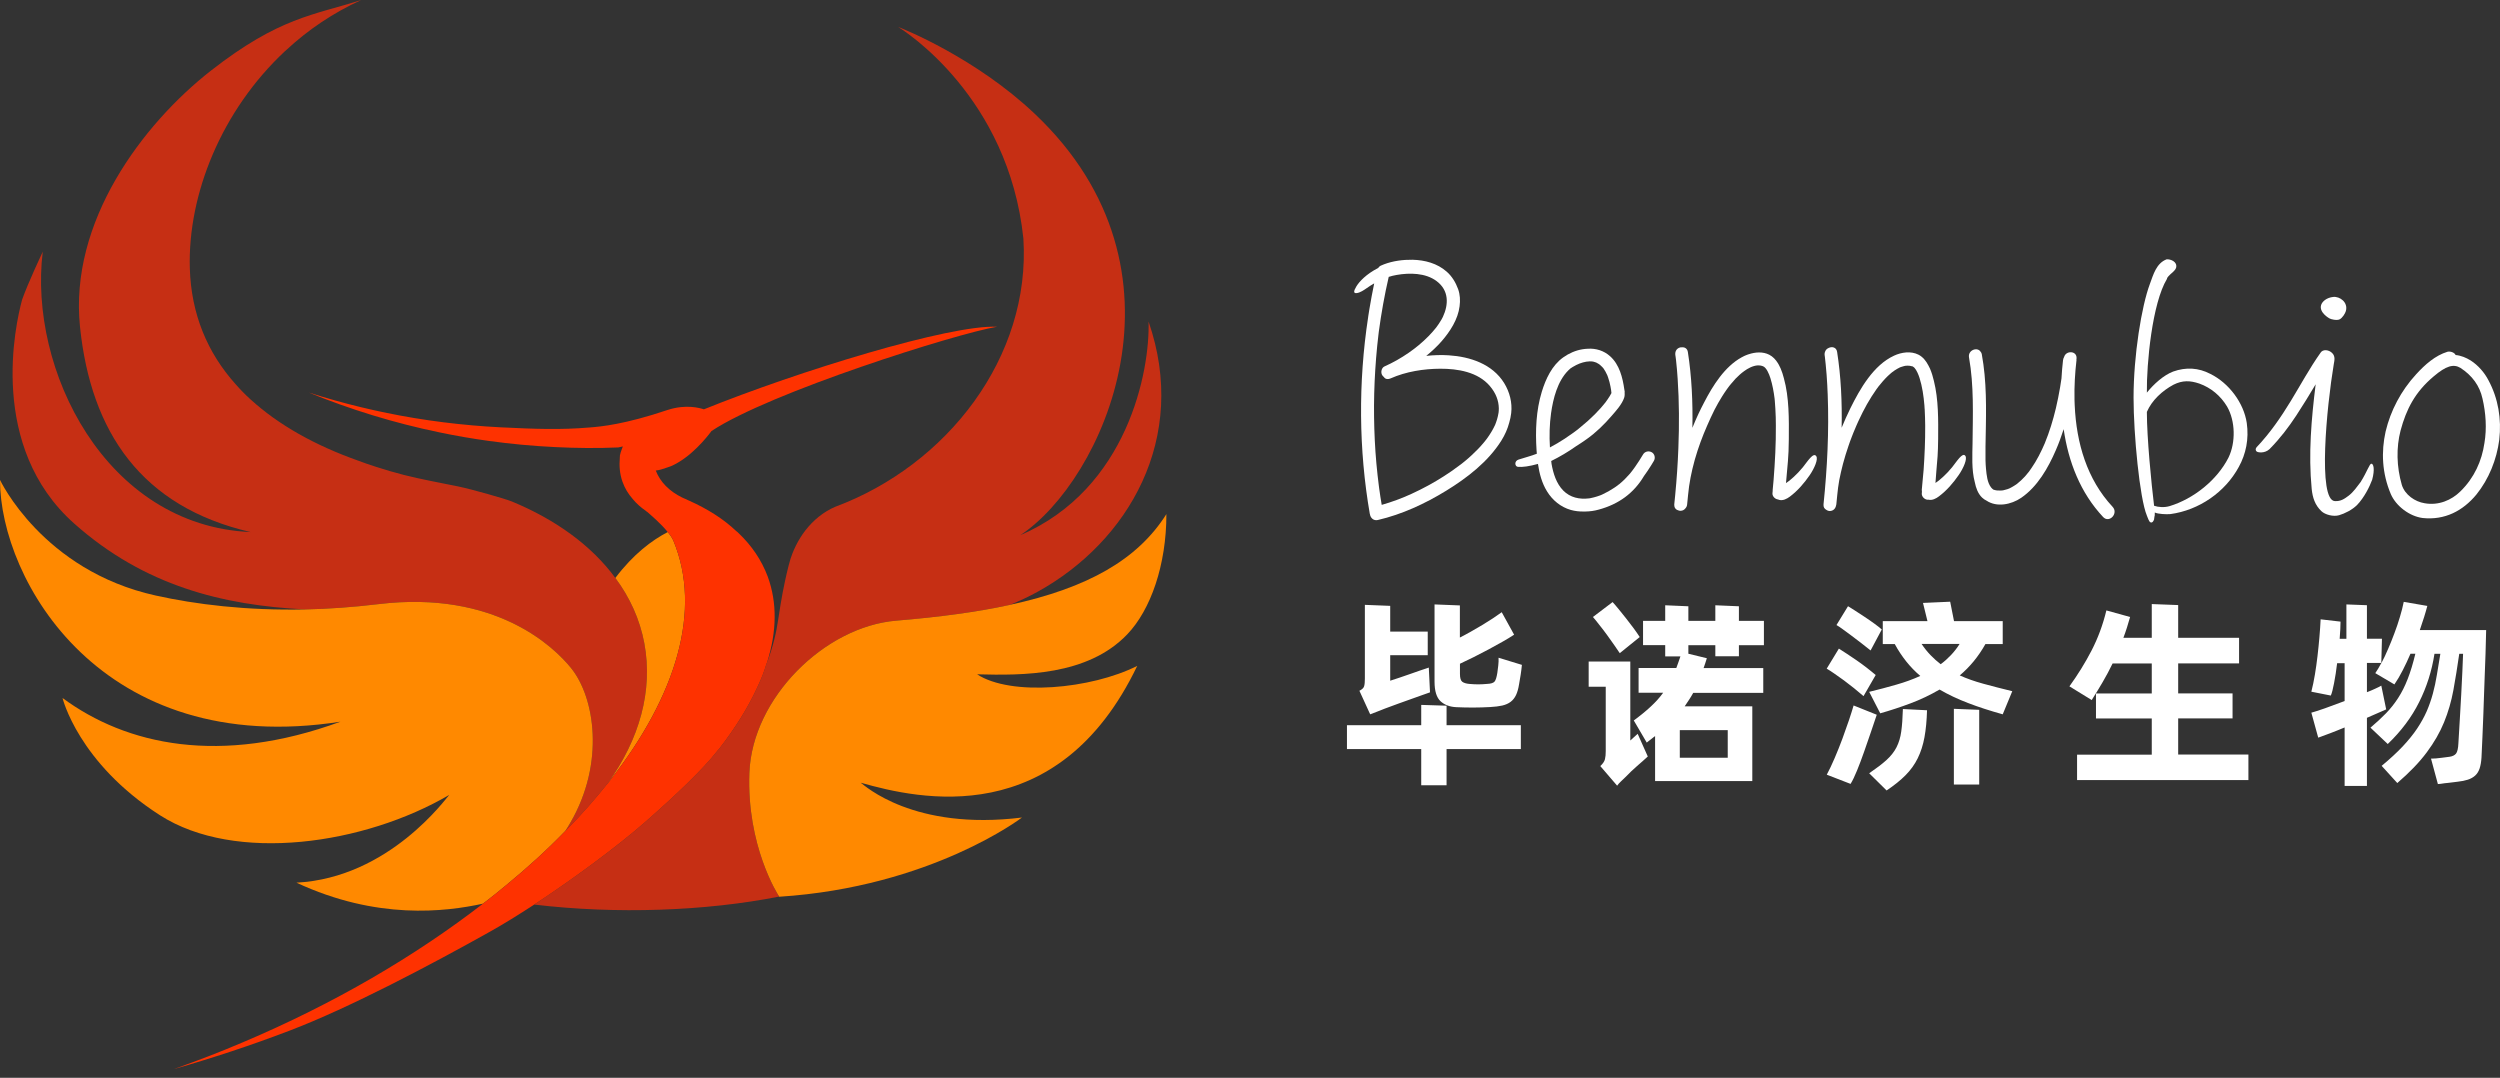
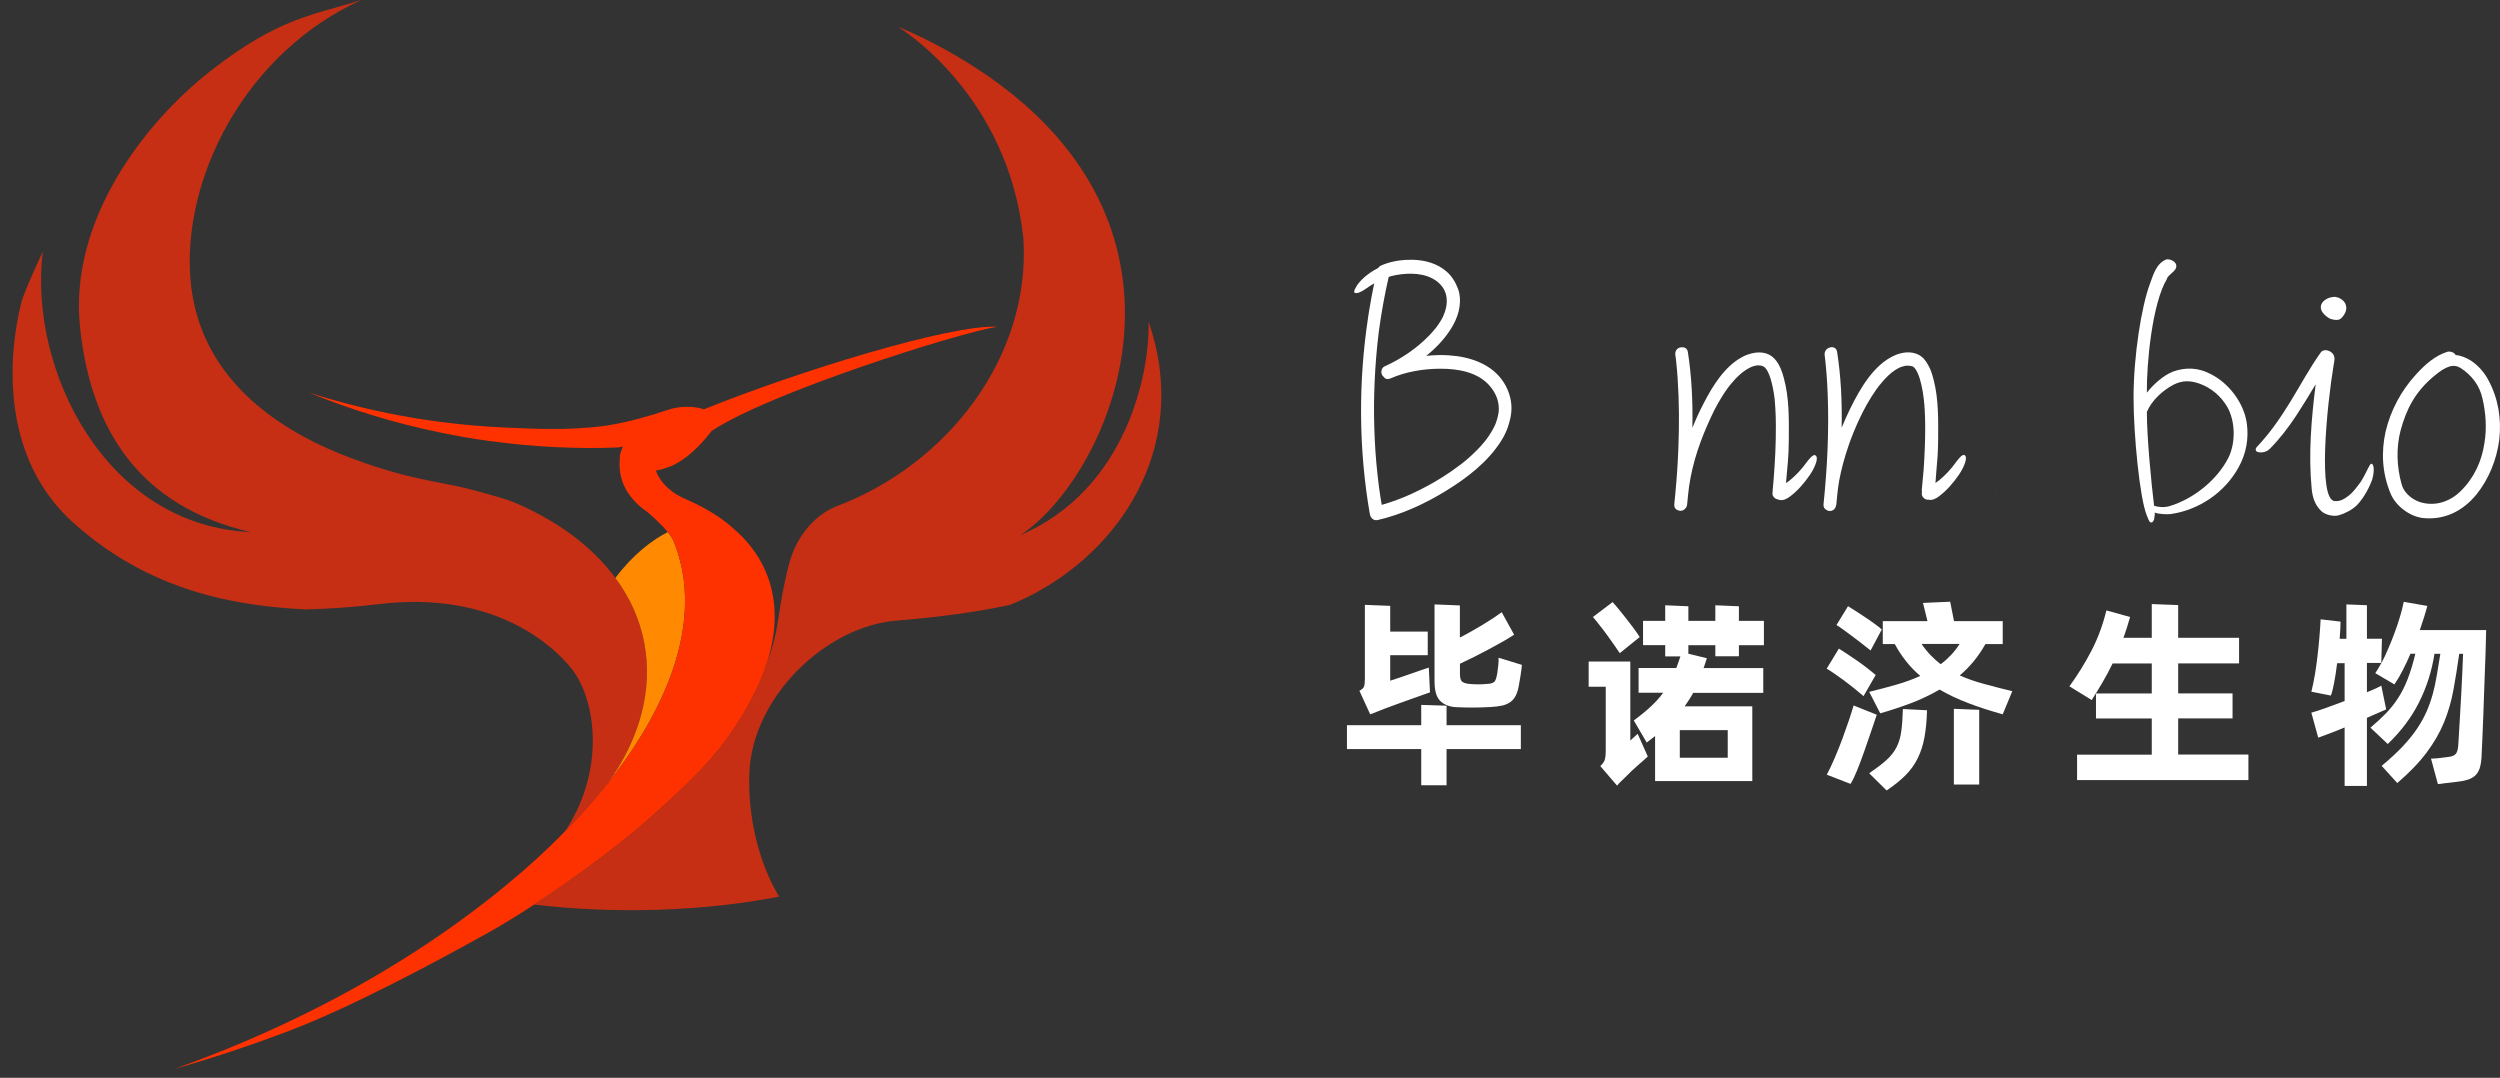
<svg xmlns="http://www.w3.org/2000/svg" width="225" height="97" viewBox="0 0 225 97" fill="none">
  <rect x="0" y="0" width="225" height="97" fill="#333333" stroke="none" />
  <path d="M162.255 42.055C161.752 42.678 161.076 43.276 160.739 43.481C160.879 41.773 160.981 41.227 160.994 39.512C161.006 37.739 161.032 35.781 160.547 34.034C160.471 33.732 160.375 33.436 160.254 33.154C160.21 33.045 160.152 32.935 160.095 32.833C160.089 32.82 160.076 32.801 160.07 32.788C160.05 32.749 160.025 32.711 160.006 32.679C159.815 32.37 159.566 32.1 159.235 31.927C158.661 31.632 157.973 31.683 157.368 31.889C157.355 31.895 157.349 31.895 157.336 31.895C157.266 31.921 157.202 31.946 157.138 31.972C157.107 31.985 157.075 31.998 157.043 32.011C157.036 32.011 157.036 32.017 157.03 32.017C157.011 32.023 156.992 32.036 156.973 32.043C156.896 32.081 156.82 32.113 156.75 32.158C155.227 32.993 154.156 34.695 153.36 36.243C153.188 36.571 153.022 36.898 152.863 37.239C152.671 37.656 152.487 38.074 152.315 38.504C152.359 36.205 152.257 33.912 151.907 31.677C151.856 31.355 151.614 31.233 151.365 31.259C151.301 31.253 151.238 31.259 151.18 31.278C150.862 31.381 150.734 31.664 150.785 31.985C150.792 32.03 150.798 32.068 150.804 32.113C150.804 32.133 150.811 32.145 150.811 32.165C150.823 32.248 150.83 32.332 150.843 32.415C150.906 32.968 150.951 33.526 150.989 34.085C151.129 36.16 151.136 38.247 151.053 40.328C151.002 41.721 150.906 43.109 150.773 44.496C150.773 44.522 150.766 44.547 150.766 44.573C150.741 44.849 150.715 45.125 150.683 45.402C150.677 45.44 150.683 45.479 150.69 45.517C150.709 45.748 150.862 45.89 151.053 45.935C151.117 45.96 151.187 45.973 151.25 45.973C151.442 45.967 151.588 45.883 151.69 45.748C151.773 45.658 151.83 45.543 151.843 45.395C151.875 45.119 151.9 44.836 151.926 44.554C152.021 43.501 152.232 42.454 152.519 41.42C152.531 41.381 152.538 41.349 152.55 41.31C152.843 40.289 153.213 39.287 153.634 38.33C153.838 37.855 154.067 37.361 154.309 36.873C154.526 36.461 154.749 36.057 154.997 35.665C155.137 35.447 155.278 35.228 155.431 35.016C155.494 34.92 155.564 34.83 155.635 34.74C155.654 34.721 155.666 34.695 155.686 34.676C155.679 34.682 155.679 34.689 155.673 34.695C155.711 34.644 155.749 34.599 155.794 34.547C155.928 34.38 156.068 34.22 156.214 34.066C156.45 33.828 156.692 33.603 156.96 33.411C157.298 33.16 157.744 32.916 158.19 32.884C158.209 32.884 158.228 32.884 158.241 32.884H158.247C158.311 32.884 158.368 32.891 158.432 32.897C158.464 32.903 158.496 32.91 158.521 32.916C158.534 32.923 158.553 32.923 158.566 32.929C158.598 32.935 158.636 32.948 158.668 32.961C158.974 33.077 159.209 33.629 159.337 34.034C159.522 34.631 159.636 35.248 159.713 35.87C159.719 35.935 159.725 36.005 159.732 36.07C159.751 36.307 159.77 36.551 159.783 36.795C159.815 37.303 159.827 37.804 159.827 38.311C159.84 39.936 159.751 41.561 159.624 43.186C159.598 43.462 159.573 43.764 159.541 44.098C159.541 44.13 159.541 44.156 159.541 44.188C159.534 44.252 159.528 44.323 159.522 44.387C159.496 44.663 159.757 44.926 160.025 44.952C160.057 44.965 160.089 44.978 160.127 44.99C160.471 45.08 160.822 44.894 161.089 44.695C161.79 44.168 162.37 43.494 162.867 42.775C163.3 42.145 163.657 41.317 163.46 41.053C163.205 40.668 162.669 41.542 162.255 42.055Z" fill="white" />
  <path d="M175.689 42.054C175.192 42.671 174.535 43.255 174.191 43.467C174.223 43.101 174.249 42.735 174.274 42.376C174.363 41.425 174.421 40.796 174.433 39.511C174.446 37.822 174.472 35.966 174.051 34.283C173.962 33.904 173.854 33.538 173.701 33.179C173.656 33.076 173.605 32.973 173.548 32.877C173.344 32.485 173.063 32.125 172.662 31.92C171.98 31.573 171.126 31.701 170.464 32.01C168.609 32.864 167.399 34.996 166.532 36.749C166.252 37.321 165.99 37.906 165.748 38.496C165.793 36.197 165.691 33.898 165.34 31.669C165.277 31.245 164.881 31.168 164.576 31.316C164.391 31.393 164.283 31.534 164.238 31.708C164.232 31.721 164.232 31.74 164.225 31.753C164.225 31.766 164.219 31.772 164.219 31.785C164.212 31.843 164.206 31.907 164.219 31.978C164.238 32.112 164.238 32.125 164.238 32.106C164.27 32.344 164.295 32.575 164.314 32.812C164.378 33.435 164.423 34.059 164.455 34.675C164.461 34.771 164.467 34.861 164.467 34.958C164.474 35.137 164.486 35.324 164.493 35.504C164.62 38.805 164.455 42.106 164.117 45.388C164.091 45.638 164.206 45.799 164.365 45.882C164.461 45.953 164.582 45.992 164.69 45.992C164.983 45.979 165.175 45.792 165.238 45.529C165.251 45.484 165.264 45.439 165.27 45.394C165.302 45.118 165.328 44.835 165.353 44.553C165.391 44.11 165.455 43.666 165.531 43.223C165.627 42.729 165.742 42.234 165.869 41.746C166.016 41.207 166.175 40.667 166.36 40.141C166.455 39.864 166.551 39.588 166.659 39.319C166.71 39.19 166.761 39.055 166.812 38.927C166.825 38.895 166.838 38.862 166.851 38.837C166.921 38.67 166.991 38.503 167.061 38.336C167.105 38.233 167.15 38.13 167.201 38.021C167.233 37.963 167.258 37.899 167.284 37.841C167.399 37.591 167.52 37.347 167.641 37.103C167.883 36.621 168.15 36.152 168.437 35.696C168.577 35.478 168.718 35.26 168.871 35.047C168.934 34.951 169.004 34.861 169.074 34.771C169.094 34.752 169.106 34.726 169.125 34.707C169.119 34.714 169.119 34.72 169.113 34.726C169.151 34.675 169.189 34.63 169.234 34.579C169.508 34.238 169.807 33.911 170.139 33.628C170.177 33.59 170.221 33.557 170.26 33.525C170.266 33.519 170.279 33.513 170.285 33.506C170.279 33.513 170.272 33.513 170.266 33.519C170.355 33.468 170.432 33.397 170.515 33.339C170.661 33.243 170.814 33.153 170.973 33.076C170.98 33.069 170.992 33.069 170.999 33.063C171.031 33.05 171.056 33.037 171.088 33.031C171.171 32.999 171.254 32.973 171.343 32.954C171.375 32.947 171.413 32.941 171.451 32.928C171.458 32.928 171.464 32.928 171.477 32.922C171.547 32.915 171.611 32.909 171.681 32.909C171.751 32.909 171.821 32.915 171.885 32.922C171.936 32.928 171.98 32.941 172.031 32.954C172.063 32.96 172.095 32.973 172.12 32.98C172.133 32.986 172.146 32.992 172.159 32.992C172.19 33.012 172.222 33.037 172.235 33.044C172.254 33.063 172.273 33.076 172.292 33.095C172.299 33.102 172.305 33.108 172.312 33.114C172.509 33.339 172.662 33.718 172.758 34.014C173.006 34.803 173.127 35.638 173.197 36.486C173.204 36.589 173.216 36.692 173.216 36.788C173.216 36.807 173.216 36.833 173.223 36.852C173.248 37.321 173.261 37.79 173.267 38.259C173.267 38.297 173.267 38.342 173.267 38.381C173.274 39.678 173.216 40.975 173.127 42.273C173.083 42.793 173.025 43.358 172.961 44.078C172.961 44.142 172.961 44.206 172.974 44.27C172.968 44.315 172.968 44.36 172.961 44.405C172.936 44.707 173.242 44.99 173.529 44.977C173.541 44.977 173.548 44.977 173.554 44.97C173.898 45.054 174.242 44.874 174.51 44.669C175.211 44.142 175.791 43.467 176.288 42.748C176.721 42.119 177.078 41.29 176.88 41.027C176.632 40.667 176.103 41.541 175.689 42.054ZM172.088 32.941C172.101 32.934 172.133 32.954 172.171 32.973C172.133 32.967 172.076 32.947 172.088 32.941Z" fill="white" />
-   <path d="M186.724 36.493C186.724 36.442 186.718 36.39 186.718 36.345C186.712 36.217 186.705 36.095 186.705 35.966C186.705 35.953 186.705 35.941 186.705 35.928C186.68 34.752 186.75 33.571 186.884 32.415C186.884 32.395 186.877 32.376 186.877 32.357C186.877 32.325 186.884 32.293 186.89 32.254C186.935 31.554 185.934 31.522 185.768 32.132C185.724 32.209 185.686 32.306 185.673 32.415C185.609 32.961 185.565 33.507 185.533 34.059C185.494 34.335 185.45 34.611 185.405 34.881C185.297 35.504 185.176 36.127 185.029 36.743C184.774 37.816 184.449 38.876 184.029 39.897C184.022 39.916 184.01 39.942 184.003 39.961C184.003 39.961 184.003 39.961 184.003 39.955C183.984 40 183.965 40.045 183.946 40.083C183.895 40.199 183.844 40.321 183.787 40.437C183.691 40.642 183.596 40.841 183.487 41.04C183.29 41.413 183.079 41.772 182.837 42.119C182.786 42.196 182.735 42.267 182.684 42.337C182.665 42.363 182.646 42.389 182.627 42.421C182.627 42.415 182.633 42.415 182.633 42.415C182.614 42.434 182.601 42.46 182.582 42.479C182.474 42.62 182.353 42.755 182.238 42.89C182.028 43.127 181.792 43.333 181.55 43.532L181.544 43.538C181.512 43.558 181.486 43.584 181.454 43.603C181.397 43.641 181.34 43.686 181.276 43.718C181.161 43.795 181.034 43.86 180.913 43.924C180.887 43.937 180.862 43.95 180.836 43.962C180.779 43.982 180.722 44.007 180.664 44.027C180.55 44.065 180.429 44.097 180.307 44.123C180.282 44.129 180.263 44.129 180.237 44.136C180.186 44.142 180.129 44.149 180.078 44.149C179.963 44.155 179.849 44.149 179.734 44.142C179.747 44.142 179.753 44.149 179.766 44.149C179.753 44.142 179.734 44.142 179.721 44.142C179.696 44.142 179.658 44.129 179.645 44.129C179.6 44.123 179.556 44.11 179.511 44.097C179.473 44.091 179.441 44.078 179.403 44.065C179.333 44.014 179.269 43.956 179.205 43.879C178.855 43.442 178.791 42.736 178.74 42.196C178.714 41.933 178.702 41.676 178.695 41.413C178.689 41.002 178.689 40.591 178.695 40.186C178.734 37.713 178.842 35.241 178.504 32.781C178.46 32.472 178.415 32.171 178.358 31.862C178.345 31.779 178.3 31.708 178.249 31.651C177.963 31.195 177.096 31.509 177.211 32.164C177.663 34.714 177.555 37.309 177.529 39.891C177.516 40.918 177.427 42.273 177.733 43.404C177.835 43.917 178.013 44.425 178.389 44.785C178.511 44.9 178.644 44.99 178.791 45.061C179.715 45.677 181.015 45.414 181.907 44.804C183.373 43.802 184.335 42.113 185.029 40.507C185.297 39.891 185.526 39.261 185.73 38.625C186.157 41.567 187.234 44.348 189.28 46.531C189.834 47.122 190.688 46.204 190.133 45.613C187.82 43.134 186.877 39.858 186.724 36.493ZM181.563 43.526C181.665 43.442 181.601 43.494 181.563 43.526Z" fill="white" />
  <path d="M130.388 31.978C129.713 31.933 129.037 31.958 128.362 32.029C128.859 31.624 129.331 31.188 129.751 30.706C130.509 29.832 131.223 28.734 131.363 27.559C131.433 27.045 131.408 26.512 131.23 26.018C131.013 25.427 130.682 24.868 130.204 24.451C129.356 23.699 128.235 23.404 127.126 23.378C126.272 23.365 125.361 23.481 124.558 23.789C124.456 23.828 124.354 23.872 124.252 23.917C124.182 23.95 124.124 24.001 124.08 24.065C124.061 24.084 124.042 24.104 124.029 24.123C122.971 24.662 122.34 25.337 122.079 25.767C121.792 26.236 121.818 26.416 122.111 26.377C122.404 26.345 122.767 26.101 122.984 25.947C123.207 25.786 123.443 25.639 123.678 25.504C123.519 26.274 123.373 27.045 123.245 27.822C123.213 28.021 123.181 28.221 123.15 28.42C123.143 28.471 123.137 28.516 123.13 28.567C122.238 34.412 122.283 40.481 123.283 46.255C123.283 46.268 123.29 46.274 123.296 46.287C123.341 46.595 123.608 46.891 124.003 46.801C126.17 46.3 128.26 45.33 130.153 44.168C132.039 43.011 133.925 41.56 135.123 39.653C135.442 39.145 135.684 38.599 135.83 38.041C135.913 37.758 135.977 37.469 136.009 37.173C136.117 36.236 135.868 35.279 135.378 34.482C134.314 32.755 132.3 32.1 130.388 31.978ZM124.985 24.919C125.214 24.849 125.45 24.784 125.692 24.746C126.858 24.54 128.298 24.553 129.292 25.298C130.427 26.146 130.376 27.411 129.859 28.522C129.815 28.606 129.777 28.689 129.726 28.773C129.656 28.895 129.579 29.017 129.496 29.139C129.452 29.203 129.407 29.274 129.356 29.338C129.331 29.37 129.305 29.402 129.286 29.434C129.28 29.441 129.28 29.441 129.28 29.447C129.273 29.46 129.26 29.473 129.254 29.479C129.044 29.749 128.814 30 128.579 30.244C128.298 30.533 127.999 30.802 127.693 31.059C127.61 31.13 127.527 31.194 127.444 31.258C127.438 31.265 127.4 31.297 127.381 31.31C127.342 31.335 127.304 31.367 127.272 31.393C127.113 31.515 126.947 31.631 126.788 31.746C126.1 32.222 125.367 32.639 124.602 32.98C124.328 33.102 124.246 33.526 124.398 33.763C124.443 33.834 124.494 33.892 124.551 33.93C124.647 34.097 124.864 34.181 125.163 34.052C126.54 33.442 128.133 33.191 129.624 33.185C131.191 33.179 133.007 33.474 134.084 34.739C134.645 35.394 134.881 36.075 134.894 36.75C134.894 36.82 134.894 36.897 134.887 36.968C134.887 37.019 134.881 37.064 134.874 37.116C134.874 37.129 134.874 37.141 134.868 37.154C134.836 37.353 134.792 37.552 134.734 37.745C134.709 37.835 134.677 37.925 134.645 38.015C134.632 38.06 134.613 38.098 134.594 38.143C134.6 38.137 134.6 38.13 134.607 38.124C134.6 38.137 134.6 38.143 134.594 38.156C134.594 38.163 134.594 38.163 134.588 38.169C134.581 38.182 134.575 38.201 134.569 38.214C134.569 38.22 134.562 38.227 134.562 38.233C134.473 38.432 134.371 38.618 134.263 38.805C134.148 38.998 134.027 39.19 133.899 39.37C133.861 39.421 133.823 39.473 133.785 39.524C133.772 39.537 133.759 39.556 133.753 39.569C133.676 39.665 133.606 39.755 133.53 39.845C133.205 40.237 132.848 40.603 132.472 40.95C132.275 41.13 132.077 41.31 131.873 41.477C131.778 41.554 131.682 41.631 131.586 41.708C131.542 41.746 131.491 41.785 131.44 41.823C131.465 41.804 131.484 41.785 131.433 41.823C131.395 41.855 131.357 41.881 131.312 41.913C130.873 42.247 130.42 42.562 129.955 42.857C129.025 43.455 128.05 43.981 127.043 44.444C126.928 44.495 126.807 44.547 126.692 44.598C126.654 44.617 126.61 44.63 126.571 44.649C126.565 44.656 126.552 44.656 126.546 44.662C126.533 44.669 126.527 44.669 126.514 44.675C126.514 44.675 126.508 44.675 126.508 44.681C126.476 44.694 126.444 44.707 126.412 44.72C126.176 44.816 125.934 44.913 125.692 45.002C125.252 45.163 124.806 45.311 124.354 45.439C124.309 45.195 124.271 44.945 124.233 44.701C124.207 44.553 124.188 44.405 124.169 44.251C124.156 44.168 124.144 44.084 124.131 44.001C124.124 43.949 124.118 43.898 124.112 43.853C124.112 43.846 124.112 43.84 124.112 43.834C124.112 43.827 124.112 43.814 124.105 43.801C124.016 43.108 123.94 42.414 123.876 41.721C123.749 40.327 123.685 38.92 123.666 37.52C123.647 36.107 123.685 34.694 123.774 33.281C123.819 32.569 123.876 31.856 123.946 31.149C123.978 30.802 124.016 30.462 124.061 30.115C124.074 30.025 124.086 29.935 124.093 29.845C124.316 28.195 124.609 26.544 124.985 24.919Z" fill="white" />
  <path d="M126.514 44.682C126.539 44.669 126.552 44.663 126.572 44.656C126.591 44.643 126.598 44.637 126.514 44.682Z" fill="white" />
  <path d="M134.562 38.21C134.568 38.19 134.581 38.17 134.587 38.151C134.587 38.144 134.587 38.144 134.594 38.138C134.555 38.216 134.555 38.223 134.562 38.21Z" fill="white" />
  <path d="M144.206 44.508C144.213 44.508 144.219 44.502 144.225 44.502C144.09 44.538 144.17 44.52 144.206 44.508Z" fill="white" />
  <path d="M145.676 43.623C145.695 43.596 145.688 43.589 145.617 43.669C145.617 43.669 145.624 43.669 145.624 43.662C145.637 43.649 145.656 43.636 145.676 43.623Z" fill="white" />
  <path d="M144.013 32.839C143.968 32.8 143.891 32.762 144.013 32.839Z" fill="white" />
-   <path d="M148.651 40.7C148.377 40.552 148.033 40.629 147.873 40.905C147.65 41.284 147.408 41.657 147.153 42.023C147.064 42.158 146.969 42.286 146.867 42.414C146.867 42.421 146.867 42.421 146.86 42.421C146.854 42.427 146.854 42.427 146.847 42.434C146.828 42.459 146.803 42.492 146.784 42.517C146.739 42.569 146.701 42.62 146.656 42.671C146.516 42.832 146.37 42.986 146.217 43.14C146.064 43.288 145.904 43.436 145.739 43.571C145.72 43.59 145.688 43.609 145.662 43.628C145.656 43.635 145.643 43.648 145.63 43.654C145.624 43.66 145.618 43.66 145.611 43.667L145.605 43.673C145.592 43.686 145.579 43.693 145.56 43.705C145.471 43.77 145.382 43.834 145.286 43.898C144.942 44.129 144.585 44.328 144.209 44.502C144.216 44.502 144.222 44.495 144.228 44.495C144.203 44.502 144.178 44.515 144.152 44.528C144.114 44.547 144.069 44.56 144.031 44.579C143.935 44.617 143.833 44.65 143.731 44.682C143.547 44.739 143.355 44.791 143.164 44.829C143.113 44.842 143.069 44.849 143.018 44.855C143.018 44.855 143.011 44.855 143.005 44.855C142.17 44.958 141.323 44.791 140.692 44.149C140.067 43.513 139.793 42.614 139.64 41.753C139.628 41.669 139.615 41.58 139.609 41.49C140.392 41.104 141.138 40.661 141.845 40.16C142.151 39.968 142.476 39.756 142.807 39.518C143.642 38.927 144.381 38.201 145.057 37.418C145.42 37 145.968 36.403 146.172 35.806C146.229 35.639 146.229 35.446 146.217 35.285C146.217 35.266 146.223 35.253 146.223 35.241C146.217 35.208 146.21 35.17 146.204 35.138C146.204 35.125 146.204 35.099 146.197 35.086C146.197 35.074 146.191 35.074 146.191 35.061C146.038 33.982 145.751 32.819 144.917 32.068C144.356 31.561 143.636 31.336 142.897 31.387C142.744 31.393 142.591 31.406 142.438 31.432C141.82 31.528 141.202 31.798 140.692 32.164C139.679 32.883 139.118 34.097 138.761 35.26C138.245 36.955 138.175 38.76 138.29 40.52C138.296 40.623 138.302 40.725 138.315 40.835C137.78 41.047 137.219 41.181 136.671 41.361C136.257 41.496 136.333 41.997 136.614 42.016C137.021 42.055 137.633 41.971 138.417 41.753C138.544 42.62 138.767 43.474 139.233 44.226C139.723 45.022 140.469 45.639 141.374 45.895C141.743 45.998 142.126 46.043 142.514 46.037C142.553 46.037 142.597 46.037 142.635 46.037C142.648 46.037 142.667 46.037 142.68 46.037C143.081 46.03 143.483 45.979 143.891 45.863C145.688 45.375 147.045 44.38 147.956 42.845C148.192 42.524 148.415 42.19 148.625 41.849C148.702 41.727 148.772 41.612 148.842 41.49C149.008 41.226 148.925 40.847 148.651 40.7ZM143.553 32.594C143.591 32.607 143.629 32.62 143.668 32.633C143.744 32.672 143.814 32.71 143.884 32.755C143.916 32.774 143.948 32.794 143.974 32.819C143.993 32.832 144.012 32.845 144.025 32.858C144.018 32.851 144.012 32.851 144.005 32.845C144.069 32.903 144.133 32.961 144.19 33.018C144.216 33.05 144.248 33.083 144.273 33.108C144.286 33.121 144.299 33.134 144.305 33.147C144.305 33.147 144.305 33.147 144.311 33.153C144.439 33.34 144.547 33.526 144.636 33.731C144.636 33.725 144.63 33.718 144.63 33.712C144.643 33.744 144.655 33.776 144.668 33.802C144.687 33.853 144.706 33.911 144.726 33.962C144.77 34.097 144.815 34.239 144.853 34.38C144.891 34.521 144.923 34.669 144.949 34.81C144.968 34.894 144.98 34.977 144.993 35.067C145 35.112 145.006 35.157 145.012 35.202C145.012 35.208 145.012 35.208 145.012 35.215C145.012 35.221 145.012 35.228 145.012 35.234C145.012 35.279 145.019 35.331 145.031 35.375C144.98 35.472 144.929 35.562 144.872 35.658C144.751 35.851 144.624 36.037 144.49 36.217C144.483 36.223 144.483 36.23 144.477 36.236C144.464 36.249 144.458 36.255 144.452 36.262C144.413 36.307 144.381 36.352 144.343 36.397C144.26 36.499 144.171 36.602 144.088 36.699C143.91 36.898 143.731 37.09 143.54 37.283C143.126 37.7 142.686 38.092 142.228 38.458C142.177 38.497 142.126 38.535 142.081 38.58C142.081 38.58 142.049 38.606 142.03 38.625C142.005 38.645 141.973 38.67 141.973 38.67C141.845 38.767 141.718 38.863 141.584 38.959C141.335 39.139 141.074 39.319 140.819 39.486C140.386 39.768 139.946 40.032 139.494 40.269C139.43 39.235 139.456 38.182 139.596 37.187C139.781 35.87 140.176 34.303 141.151 33.333C141.329 33.153 141.31 33.179 141.539 33.031C141.75 32.903 141.979 32.787 142.164 32.717C142.565 32.569 142.98 32.479 143.381 32.543C143.445 32.562 143.496 32.575 143.553 32.594Z" fill="white" />
  <path d="M144.643 33.731C144.688 33.871 144.662 33.771 144.643 33.731Z" fill="white" />
  <path d="M155.679 34.688C155.653 34.714 155.596 34.792 155.679 34.688Z" fill="white" />
  <path d="M170.297 33.487C170.407 33.423 170.349 33.455 170.297 33.487Z" fill="white" />
-   <path d="M169.119 34.714C169.1 34.747 169.042 34.827 169.119 34.714Z" fill="white" />
+   <path d="M169.119 34.714Z" fill="white" />
  <path d="M179.719 44.135C179.725 44.135 179.731 44.135 179.731 44.135C179.646 44.117 179.633 44.117 179.646 44.123C179.658 44.123 179.676 44.129 179.688 44.135C179.701 44.135 179.713 44.135 179.719 44.135Z" fill="white" />
  <path d="M184.005 39.956C184.005 39.95 184.011 39.943 184.011 39.937C184.031 39.897 184.043 39.825 184.005 39.956Z" fill="white" />
  <path d="M182.602 42.454C182.608 42.441 182.615 42.434 182.628 42.421C182.531 42.534 182.576 42.494 182.602 42.454Z" fill="white" />
  <path d="M198.927 33.648C197.869 33.096 196.741 33.025 195.575 33.442C194.69 33.789 193.829 34.579 193.218 35.337C193.186 32.717 193.695 27.302 195.027 25.099C195.027 25.029 195.097 24.926 195.167 24.855C195.371 24.611 195.747 24.406 195.849 24.098C195.989 23.545 195.333 23.308 194.995 23.34C194.071 23.687 193.797 24.721 193.492 25.549C192.74 27.547 192.02 31.997 192.02 35.787C192.02 39.062 192.568 44.855 193.218 46.403C193.421 46.955 193.492 47.026 193.625 47.026C193.695 47.026 193.797 46.955 193.867 46.75C193.867 46.647 193.899 46.576 193.899 46.506C193.931 46.435 193.931 46.364 193.931 46.127C194.237 46.268 194.957 46.3 195.333 46.268C197.901 45.921 200.259 44.303 201.489 42.029C202.139 40.854 202.413 39.512 202.209 38.067C201.941 36.268 200.609 34.476 198.927 33.648ZM200.571 41.169C199.545 43.205 197.423 44.894 195.269 45.549C194.791 45.69 194.243 45.652 193.867 45.517C193.625 43.519 193.218 39.415 193.218 37.071C193.664 36.037 194.588 35.176 195.613 34.624C196.435 34.213 197.117 34.245 197.939 34.521C198.997 34.9 199.857 35.626 200.437 36.589C201.189 37.893 201.221 39.82 200.571 41.169Z" fill="white" />
  <path d="M209.653 28.657C209.781 28.734 210.29 28.863 210.552 28.747C210.813 28.631 211.068 28.207 211.125 28.002C211.354 27.212 210.583 26.66 209.991 26.724C209.398 26.788 209.003 27.128 208.901 27.45C208.691 28.137 209.653 28.657 209.653 28.657Z" fill="white" />
  <path d="M213.431 41.734C213.247 41.728 213.081 42.383 212.456 43.385C212.138 43.796 211.813 44.284 211.379 44.611C210.991 44.901 210.679 45.125 210.143 45.1C208.582 45.048 209.398 36.622 210.041 32.768C210.092 32.46 210.207 32.075 209.888 31.766C209.57 31.458 209.06 31.426 208.862 31.728C207.856 33.147 207.072 34.612 206.18 36.076C205.288 37.54 204.319 38.96 203.089 40.257C202.968 40.405 203 40.559 203.108 40.642C203.217 40.726 203.822 40.829 204.262 40.417C205.211 39.454 205.976 38.446 206.664 37.399C207.269 36.461 207.837 35.562 208.41 34.586C208.021 37.72 207.747 40.854 208.053 44.014C208.136 44.785 208.34 45.446 208.926 46.005C209.258 46.326 210.003 46.519 210.513 46.371C211.023 46.224 211.711 45.883 212.151 45.434C212.788 44.766 213.266 43.796 213.495 43.179C213.75 42.235 213.616 41.747 213.431 41.734Z" fill="white" />
  <path d="M223.958 34.219C223.62 33.564 223.053 32.883 222.346 32.434C221.957 32.196 221.498 31.997 221.007 31.952C220.88 31.695 220.504 31.605 220.281 31.656C219.179 31.99 218.255 32.806 217.452 33.686C216.088 35.17 215.151 36.961 214.705 38.837C214.298 40.674 214.38 42.588 215.171 44.463C215.648 45.561 216.866 46.467 218.038 46.621C220.033 46.833 221.664 45.979 222.881 44.502C223.996 43.114 224.703 41.367 224.933 39.582C225.149 37.726 224.844 35.857 223.958 34.219ZM223.601 39.858C223.365 41.496 222.677 43.011 221.441 44.219C220.632 45.022 219.465 45.516 218.216 45.291C217.35 45.157 216.445 44.534 216.165 43.647C215.687 41.984 215.655 40.288 216.05 38.753C216.566 36.833 217.35 35.292 219.019 33.885C220.154 32.915 220.823 32.735 221.447 33.114C222.499 33.802 223.168 34.714 223.423 35.87C223.728 37.173 223.818 38.567 223.601 39.858Z" fill="white" />
  <path d="M54.942 70.186C54.891 70.256 54.84 70.333 54.789 70.404C54.738 70.475 54.68 70.545 54.623 70.622C54.655 70.564 54.693 70.513 54.725 70.462C54.801 70.372 54.865 70.275 54.942 70.186Z" fill="#EF7A10" />
  <path d="M93.378 53.263C92.601 53.693 91.779 54.078 90.912 54.431C90.906 54.438 90.899 54.438 90.893 54.438C87.943 55.08 84.546 55.536 80.672 55.857C74.23 56.384 67.692 62.819 67.443 69.563C67.201 76.101 69.96 80.443 70.126 80.693C63.473 82.003 55.483 82.292 48.078 81.412C51.596 79.107 55.546 76.191 58.083 73.969C60.651 71.714 63.25 69.274 64.588 67.546C64.652 67.469 64.716 67.405 64.761 67.347C66.175 65.517 67.303 63.712 68.119 61.939C68.163 61.843 68.208 61.747 68.253 61.65C68.546 61.021 68.788 60.398 68.966 59.781C68.998 59.704 69.017 59.647 69.049 59.582C69.565 58.208 69.877 56.917 70.037 55.767C70.094 55.395 70.164 54.932 70.247 54.425C70.355 53.764 70.489 53.044 70.642 52.338C70.865 51.31 71.095 50.34 71.324 49.794C71.42 49.563 71.515 49.332 71.624 49.12C71.866 48.632 72.146 48.176 72.477 47.746C73.197 46.821 74.102 46.069 75.166 45.613C85.266 41.85 92.786 32.12 92.104 21.458C90.766 8.716 81.405 2.775 80.825 2.422C81.303 2.602 87.815 5.209 93.123 10.238C108.06 24.361 99.196 43.333 91.823 48.169C101.516 44.001 103.504 33.34 103.37 28.94C107.008 39.435 101.56 48.748 93.378 53.263Z" fill="#C62F14" />
  <path opacity="0.68" d="M54.942 70.186C54.891 70.256 54.84 70.333 54.789 70.404C54.738 70.475 54.68 70.545 54.623 70.622C54.655 70.564 54.693 70.513 54.725 70.462C54.801 70.372 54.865 70.275 54.942 70.186Z" fill="#DA1D31" />
  <path d="M54.725 70.461C53.61 71.855 52.373 73.281 50.997 74.675C50.984 74.687 50.984 74.687 50.965 74.7L50.876 74.79C51.042 74.54 51.195 74.289 51.335 74.039C54.451 68.689 53.546 62.774 51.392 60.121C49.888 58.259 44.612 53.095 34.053 54.373C31.759 54.649 29.561 54.803 27.484 54.848C20.034 54.482 12.98 52.716 6.697 47.135C-1.121 40.205 1.408 29.139 1.969 27.052C1.969 27.02 1.988 26.994 1.988 26.975C2.504 25.504 3.849 22.646 3.849 22.646C2.543 33.204 9.45 47.315 22.558 47.886C12.726 45.613 8.182 38.888 7.201 29.422C6.213 19.961 12.834 11.169 18.983 6.358C25.132 1.554 28.229 1.368 32.511 0C29.982 1.156 27.732 2.678 25.795 4.476C25.738 4.521 25.687 4.566 25.642 4.611C19.939 9.942 16.893 17.482 17.084 24.149C17.205 28.265 18.664 31.74 21.194 34.566C21.615 35.048 22.061 35.504 22.545 35.947C22.558 35.966 22.558 35.966 22.571 35.966C25.081 38.252 28.35 40.077 32.193 41.444C32.741 41.656 33.301 41.836 33.868 42.023C34.659 42.286 35.481 42.517 36.316 42.735C36.335 42.735 36.347 42.735 36.36 42.748C37.908 43.14 39.546 43.435 41.216 43.776C42.471 44.033 45.479 44.893 46.046 45.125C50.016 46.762 53.253 49.113 55.381 52.016C56.694 53.782 57.586 55.747 57.987 57.88C58.79 62.17 57.541 66.524 54.725 70.461Z" fill="#C62F14" />
  <path d="M54.941 70.186C54.865 70.276 54.801 70.372 54.725 70.462C57.541 66.525 58.79 62.17 57.987 57.88C57.586 55.748 56.694 53.783 55.381 52.016C56.999 49.871 58.688 48.612 60.096 47.887C60.319 48.15 60.498 48.42 60.6 48.651C63.2 54.9 60.88 62.594 54.941 70.186Z" fill="#FF8900" />
-   <path d="M87.937 60.687C92.04 60.797 97.871 60.835 101.452 57.091C103.561 54.888 104.976 50.855 104.976 46.269C102.376 50.386 97.871 52.916 90.913 54.432C90.906 54.438 90.9 54.438 90.894 54.438C87.943 55.081 84.547 55.536 80.672 55.858C74.23 56.384 67.692 62.82 67.444 69.563C67.202 76.101 69.961 80.443 70.126 80.694C70.133 80.7 70.133 80.706 70.133 80.706C83.814 79.826 91.977 73.577 91.977 73.577C82.202 74.791 77.805 70.681 77.461 70.443C82.705 71.94 95.227 74.791 102.351 59.929C98.19 62.023 90.989 62.685 87.937 60.687Z" fill="#FF8900" />
-   <path d="M51.392 60.121C49.888 58.259 44.612 53.095 34.053 54.373C31.759 54.649 29.561 54.804 27.483 54.849C22.163 54.964 17.587 54.392 14.006 53.596C3.817 51.342 0 43.192 0 43.192C0 52.17 9.1 68.304 30.644 64.951C19.811 68.92 11.368 67.058 5.627 62.819C5.627 62.819 7.029 68.644 14.395 73.371C21.169 77.713 32.791 76.017 40.432 71.541C40.151 71.823 35.041 78.997 26.68 79.44C33.913 82.812 40.062 82.074 43.471 81.329C44.172 80.796 44.854 80.25 45.517 79.697C47.46 78.104 49.264 76.46 50.876 74.79C51.041 74.54 51.194 74.29 51.335 74.039C54.451 68.689 53.546 62.774 51.392 60.121Z" fill="#FF8900" />
  <path d="M66.475 47.983C66.398 47.906 66.328 47.841 66.252 47.79C65.111 46.705 63.69 45.812 62.052 45.073C61.944 45.022 61.855 44.99 61.766 44.938C61.638 44.893 61.517 44.829 61.396 44.778C60.243 44.212 59.421 43.39 59.019 42.35C59.21 42.324 59.37 42.292 59.497 42.254C60.478 41.939 60.478 41.939 61.02 41.631C62.715 40.648 64.034 38.792 64.034 38.792C69.285 35.311 86.095 30.012 89.727 29.409C85.502 29.203 71.834 33.41 63.352 36.84C63.015 36.73 61.766 36.351 60.083 36.897C56.247 38.188 54.125 38.394 53.01 38.477C50.474 38.689 48.269 38.618 45.039 38.458C44.197 38.413 43.363 38.362 42.534 38.285C40.744 38.13 38.979 37.906 37.239 37.617C34.002 37.077 30.854 36.313 27.795 35.33C31.555 36.865 35.487 38.073 39.552 38.914C41.024 39.222 42.509 39.479 44.006 39.685C45.962 39.954 47.944 40.141 49.952 40.237C51.87 40.333 53.775 40.353 55.642 40.269C55.782 40.243 55.922 40.211 56.056 40.179C55.98 40.359 55.922 40.552 55.859 40.725C55.795 40.905 55.776 41.066 55.782 41.207C55.718 41.952 55.782 42.678 56.024 43.358C56.228 43.936 56.54 44.45 56.942 44.906C57.273 45.311 57.681 45.677 58.146 45.992C58.178 46.024 58.204 46.056 58.255 46.075C58.535 46.325 59.484 47.115 60.096 47.886C60.319 48.15 60.498 48.419 60.599 48.651C63.199 54.9 60.88 62.594 54.941 70.185C54.89 70.256 54.839 70.333 54.788 70.403C54.737 70.474 54.68 70.545 54.622 70.622C54.654 70.564 54.693 70.513 54.724 70.461C53.609 71.855 52.373 73.281 50.997 74.674C50.984 74.687 50.984 74.687 50.965 74.7L50.876 74.79C49.263 76.46 47.46 78.104 45.517 79.697C44.854 80.249 44.172 80.795 43.471 81.328C37.411 86.017 30.089 90.326 21.856 93.807C19.785 94.694 17.708 95.484 15.656 96.216C19.059 95.246 22.538 94.103 26.037 92.767C31.459 90.705 38.806 86.813 44.121 83.839C45.281 83.191 46.644 82.349 48.078 81.412C51.596 79.106 55.546 76.19 58.083 73.968C60.651 71.714 63.25 69.273 64.588 67.546C64.652 67.468 64.716 67.404 64.761 67.346C66.175 65.516 67.303 63.711 68.119 61.939C68.163 61.842 68.208 61.746 68.253 61.65C68.546 61.02 68.788 60.397 68.966 59.781C68.998 59.704 69.017 59.646 69.049 59.582C69.909 56.839 69.96 54.238 69.094 51.887C68.539 50.41 67.66 49.113 66.475 47.983Z" fill="#FE3200" />
  <path d="M130.191 65.265H136.876V67.417H130.191V70.673H127.91V67.417H121.226V65.265H127.91V63.441L130.191 63.512V65.265ZM124.635 63.775C124.424 63.859 124.214 63.949 123.985 64.032C123.762 64.116 123.539 64.206 123.316 64.289L122.347 62.17C122.589 62.048 122.736 61.906 122.774 61.752C122.819 61.598 122.838 61.373 122.838 61.078V54.437L125.119 54.527V56.845H128.496V58.965H125.119V61.264C125.387 61.181 125.673 61.084 125.979 60.981C126.285 60.879 126.591 60.776 126.89 60.667C127.196 60.564 127.496 60.461 127.789 60.352C128.082 60.249 128.35 60.159 128.592 60.082L128.7 62.311C128.554 62.362 128.337 62.439 128.044 62.542C127.751 62.645 127.413 62.767 127.037 62.902C126.661 63.037 126.266 63.178 125.852 63.326C125.444 63.48 125.036 63.628 124.635 63.775ZM131.083 63.647C130.484 63.621 130.007 63.441 129.65 63.114C129.293 62.78 129.108 62.195 129.108 61.348V54.398L131.389 54.488V57.379C131.708 57.218 132.039 57.038 132.383 56.845C132.727 56.646 133.072 56.447 133.409 56.248C133.747 56.043 134.059 55.843 134.359 55.651C134.658 55.452 134.919 55.272 135.155 55.099L136.27 57.122C135.99 57.308 135.652 57.513 135.257 57.738C134.862 57.963 134.435 58.201 133.989 58.438C133.537 58.676 133.084 58.913 132.638 59.138C132.186 59.363 131.772 59.562 131.396 59.736V60.654C131.396 61.02 131.466 61.258 131.606 61.36C131.746 61.463 131.956 61.527 132.237 61.553C132.53 61.579 132.798 61.592 133.04 61.592C133.282 61.592 133.543 61.579 133.823 61.553C134.174 61.54 134.403 61.47 134.512 61.341C134.62 61.213 134.696 60.949 134.76 60.558C134.786 60.384 134.811 60.166 134.843 59.903C134.875 59.639 134.881 59.402 134.869 59.196L136.971 59.838C136.946 60.121 136.908 60.41 136.863 60.712C136.812 61.014 136.767 61.303 136.716 61.585C136.653 61.977 136.564 62.298 136.442 62.555C136.321 62.806 136.162 63.011 135.958 63.165C135.754 63.319 135.506 63.428 135.206 63.499C134.907 63.563 134.544 63.615 134.117 63.634C133.11 63.692 132.097 63.692 131.083 63.647Z" fill="white" />
  <path d="M146.727 66.646C146.823 66.563 146.931 66.46 147.059 66.344C147.18 66.229 147.288 66.126 147.39 66.043L148.301 68.085C148.034 68.329 147.715 68.618 147.339 68.939C146.963 69.26 146.619 69.601 146.288 69.941C146.154 70.076 146.02 70.204 145.886 70.326C145.752 70.448 145.638 70.577 145.542 70.712L144.026 68.945C144.255 68.74 144.395 68.528 144.446 68.329C144.497 68.123 144.516 67.886 144.516 67.603V61.804H142.98V59.536H146.727V66.646ZM145.778 58.785C145.644 58.586 145.478 58.342 145.274 58.047C145.071 57.751 144.854 57.449 144.625 57.135C144.395 56.82 144.166 56.518 143.936 56.235C143.713 55.946 143.522 55.709 143.363 55.529L145.134 54.187C145.294 54.36 145.478 54.578 145.695 54.842C145.905 55.105 146.128 55.388 146.364 55.676C146.594 55.972 146.817 56.261 147.033 56.55C147.243 56.839 147.428 57.102 147.575 57.334L145.778 58.785ZM154.38 59.061V58.066H151.953V58.836L153.616 59.241C153.565 59.402 153.52 59.556 153.469 59.703C153.418 59.851 153.374 59.992 153.323 60.127H158.694V62.356H152.392C152.271 62.574 152.144 62.786 152.016 62.979C151.889 63.178 151.755 63.371 151.621 63.57H157.707V70.294H148.958V66.242L148.206 66.832L147.04 64.841C147.626 64.411 148.129 64 148.563 63.596C148.996 63.197 149.372 62.78 149.684 62.349H147.473V60.121H150.869C150.933 59.947 150.99 59.781 151.054 59.607C151.118 59.434 151.175 59.26 151.239 59.074H149.869V58.059H147.874V55.876H149.869V54.475L151.953 54.565V55.876H154.38V54.475L156.502 54.565V55.876H158.752V58.066H156.502V59.061H154.38ZM155.496 65.709H151.182V68.194H155.496V65.709Z" fill="white" />
  <path d="M167.717 62.651C167.449 62.42 167.162 62.176 166.857 61.932C166.551 61.688 166.251 61.456 165.958 61.238C165.665 61.026 165.385 60.821 165.117 60.641C164.849 60.455 164.614 60.3 164.403 60.178L165.499 58.374C165.697 58.496 165.933 58.65 166.213 58.836C166.493 59.022 166.787 59.215 167.092 59.427C167.398 59.639 167.698 59.857 167.997 60.089C168.297 60.32 168.564 60.544 168.813 60.75L167.717 62.651ZM168.908 64.327C168.762 64.77 168.59 65.284 168.386 65.875C168.182 66.466 167.978 67.057 167.768 67.661C167.558 68.264 167.347 68.823 167.137 69.337C166.927 69.851 166.736 70.255 166.551 70.551L164.41 69.722C164.639 69.292 164.881 68.791 165.123 68.219C165.366 67.648 165.601 67.07 165.818 66.479C166.035 65.888 166.232 65.329 166.411 64.803C166.589 64.276 166.723 63.839 166.825 63.492L168.908 64.327ZM168.354 58.541C168.112 58.342 167.838 58.13 167.538 57.898C167.239 57.667 166.946 57.442 166.653 57.224C166.36 57.012 166.092 56.813 165.85 56.633C165.608 56.453 165.417 56.331 165.283 56.254L166.321 54.559C166.442 54.629 166.646 54.758 166.927 54.938C167.207 55.117 167.5 55.31 167.812 55.516C168.125 55.721 168.424 55.933 168.711 56.139C168.998 56.351 169.214 56.517 169.361 56.652L168.354 58.541ZM176.377 60.788C177.008 61.071 177.715 61.322 178.486 61.533C179.257 61.745 180.13 61.97 181.105 62.208L180.245 64.289C179.098 63.968 178.059 63.634 177.129 63.274C176.198 62.921 175.338 62.51 174.561 62.06C173.72 62.548 172.847 62.966 171.935 63.306C171.024 63.647 170.126 63.942 169.221 64.199L168.227 62.266C169.081 62.06 169.89 61.842 170.654 61.623C171.426 61.405 172.146 61.142 172.827 60.834C172.362 60.442 171.942 60.005 171.566 59.536C171.19 59.061 170.839 58.541 170.527 57.963H169.45V55.901H173.471L173.07 54.263L175.516 54.154L175.861 55.901H180.245V57.963H178.69C178.371 58.528 178.021 59.042 177.638 59.51C177.262 59.966 176.842 60.397 176.377 60.788ZM168.227 69.594C168.87 69.151 169.393 68.759 169.781 68.406C170.17 68.052 170.47 67.674 170.686 67.256C170.897 66.838 171.043 66.363 171.113 65.83C171.19 65.297 171.234 64.623 171.26 63.813L173.433 63.923C173.407 64.841 173.331 65.65 173.203 66.35C173.076 67.05 172.872 67.68 172.598 68.239C172.324 68.797 171.961 69.305 171.502 69.767C171.043 70.23 170.476 70.686 169.794 71.142L168.227 69.594ZM172.942 57.956C173.197 58.335 173.471 58.675 173.758 58.971C174.044 59.266 174.344 59.536 174.663 59.78C174.994 59.536 175.3 59.26 175.587 58.958C175.873 58.656 176.135 58.322 176.364 57.956H172.942ZM175.848 63.794L178.129 63.884V70.609H175.848V63.794Z" fill="white" />
  <path d="M202.357 67.918V70.204H186.936V67.918H193.659V64.662H188.638V62.414H193.659V59.71H190.135C189.855 60.288 189.562 60.84 189.249 61.373C188.937 61.906 188.606 62.452 188.255 63.005L186.248 61.771C187 60.731 187.669 59.652 188.243 58.541C188.816 57.43 189.262 56.229 189.574 54.938L191.709 55.529C191.524 56.19 191.327 56.82 191.104 57.404H193.659V54.366L196.036 54.456V57.404H201.516V59.703H196.036V62.407H200.93V64.655H196.036V67.911H202.357V67.918Z" fill="white" />
  <path d="M223.754 56.704L223.697 58.855C223.672 59.491 223.653 60.069 223.633 60.577C223.614 61.084 223.595 61.669 223.57 62.324C223.544 62.979 223.519 63.653 223.5 64.34C223.474 65.028 223.449 65.708 223.417 66.376C223.385 67.044 223.359 67.648 223.334 68.187C223.308 68.579 223.251 68.907 223.162 69.17C223.073 69.433 222.939 69.645 222.76 69.806C222.582 69.966 222.365 70.088 222.104 70.172C221.843 70.255 221.531 70.32 221.161 70.358C220.817 70.409 220.543 70.442 220.32 70.461C220.103 70.48 219.925 70.499 219.791 70.525C219.632 70.551 219.504 70.564 219.409 70.564L218.791 68.277C218.912 68.277 219.058 68.271 219.23 68.258C219.377 68.245 219.549 68.226 219.753 68.2C219.957 68.174 220.186 68.142 220.454 68.11C220.721 68.072 220.919 67.975 221.04 67.828C221.161 67.674 221.237 67.359 221.257 66.877C221.295 66.216 221.333 65.496 221.384 64.732C221.435 63.968 221.473 63.216 221.511 62.484C221.55 61.752 221.582 61.071 221.613 60.429C221.645 59.793 221.664 59.26 221.677 58.843H221.333C221.161 60.018 220.989 61.116 220.804 62.118C220.619 63.126 220.339 64.09 219.963 65.008C219.587 65.927 219.065 66.832 218.408 67.712C217.752 68.598 216.866 69.517 215.757 70.474L214.349 68.926C215.095 68.309 215.719 67.731 216.242 67.179C216.758 66.627 217.197 66.087 217.548 65.561C217.898 65.034 218.185 64.514 218.408 64.006C218.625 63.499 218.81 62.972 218.956 62.433C219.103 61.893 219.224 61.328 219.319 60.737C219.415 60.146 219.523 59.517 219.632 58.843H219.103C218.861 60.39 218.402 61.842 217.72 63.197C217.045 64.552 216.101 65.811 214.897 66.961L213.342 65.49C213.865 65.047 214.33 64.616 214.738 64.199C215.146 63.782 215.509 63.319 215.834 62.818C216.159 62.317 216.446 61.746 216.694 61.103C216.943 60.468 217.172 59.71 217.382 58.836H216.943C216.726 59.35 216.49 59.844 216.248 60.32C216.006 60.795 215.757 61.219 215.496 61.598L213.776 60.583C213.948 60.339 214.126 60.031 214.324 59.665H213.024V62.298C213.304 62.189 213.553 62.086 213.769 61.983C213.986 61.887 214.171 61.791 214.317 61.707L214.757 63.846C214.54 63.942 214.279 64.058 213.979 64.186C213.68 64.315 213.361 64.456 213.024 64.604V70.737H211.016V65.471C210.577 65.657 210.15 65.824 209.736 65.984C209.321 66.145 208.958 66.28 208.64 66.389L208.021 64.141C208.264 64.077 208.665 63.949 209.219 63.756C209.774 63.557 210.373 63.338 211.016 63.094V59.69H210.341C210.303 60.011 210.258 60.32 210.214 60.628C210.163 60.936 210.118 61.219 210.067 61.476C210.016 61.733 209.971 61.958 209.92 62.15C209.869 62.343 209.825 62.491 209.774 62.6L208.021 62.253C208.143 61.771 208.251 61.264 208.34 60.718C208.429 60.172 208.512 59.613 208.576 59.042C208.64 58.47 208.703 57.905 208.748 57.34C208.799 56.775 208.831 56.242 208.856 55.74L210.647 55.946C210.647 56.132 210.64 56.357 210.628 56.62C210.615 56.884 210.596 57.173 210.57 57.494H211.176V54.398L213.024 54.469V57.487H214.375L214.317 59.697C214.528 59.305 214.731 58.875 214.929 58.406C215.133 57.937 215.324 57.462 215.502 56.98C215.687 56.498 215.847 56.01 215.993 55.522C216.14 55.041 216.254 54.584 216.337 54.167L218.459 54.533C218.383 54.816 218.294 55.143 218.179 55.509C218.064 55.875 217.93 56.274 217.784 56.704H223.754Z" fill="white" />
</svg>